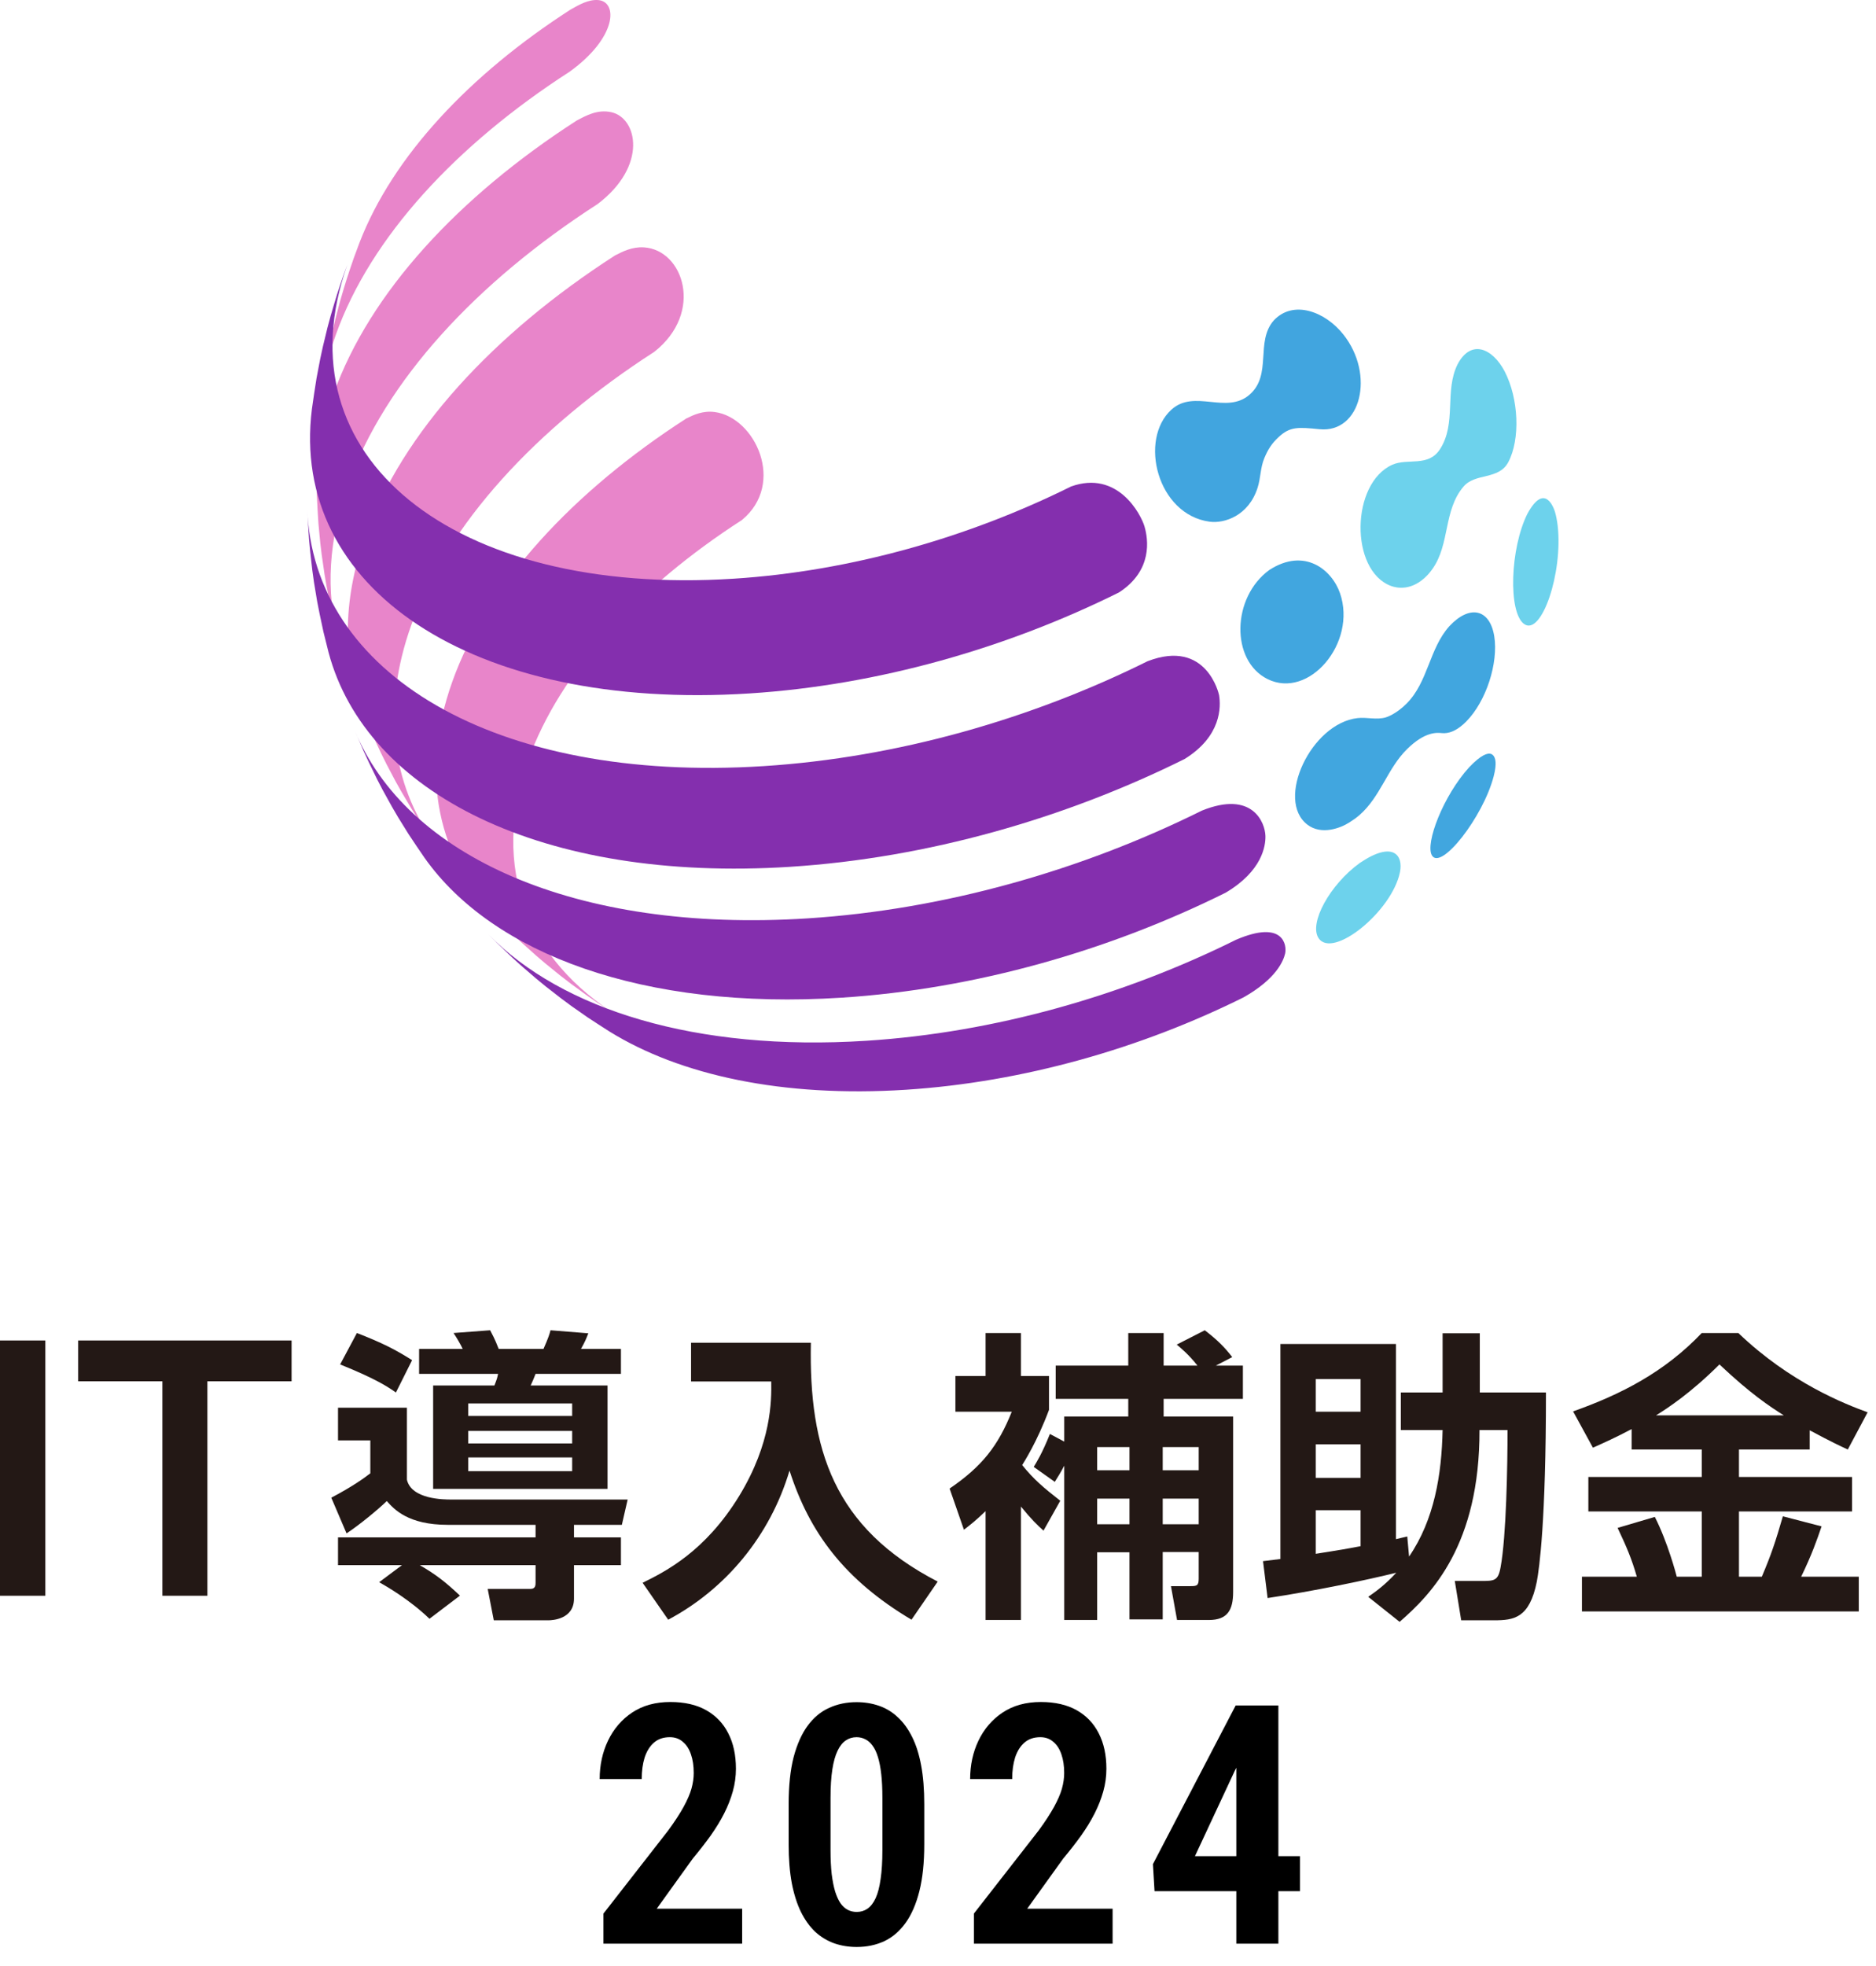
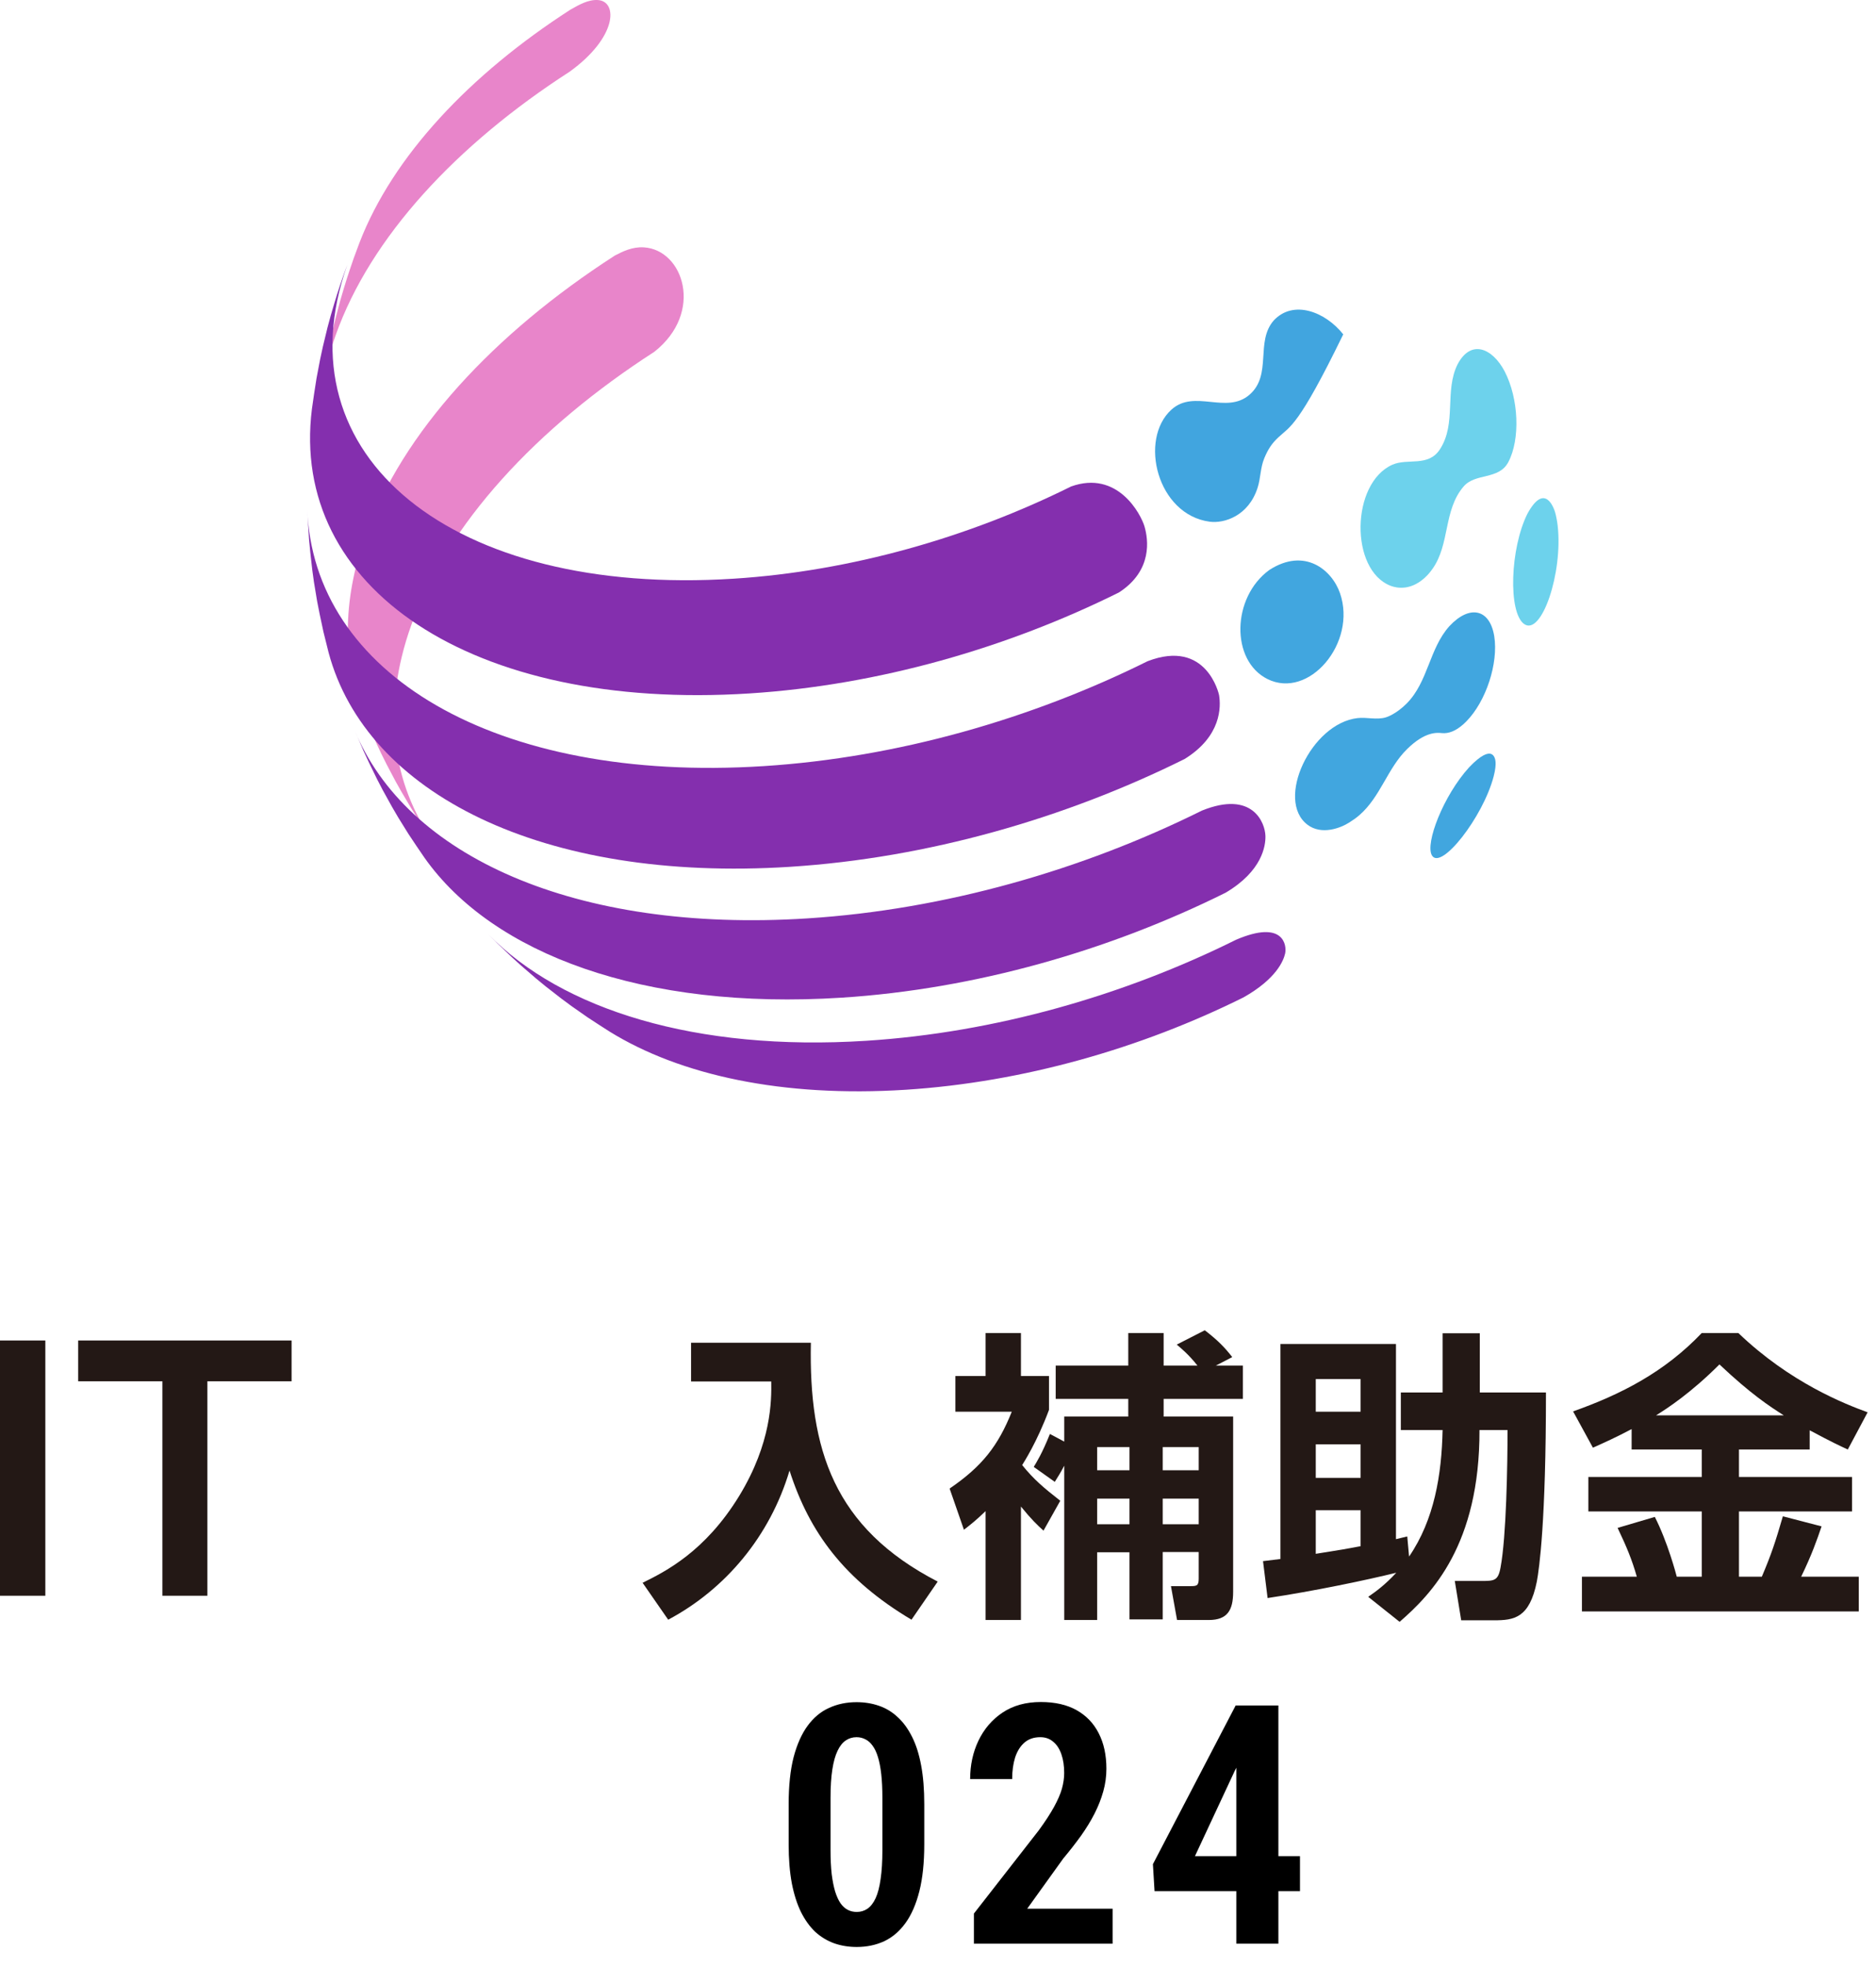
<svg xmlns="http://www.w3.org/2000/svg" width="84" height="88" viewBox="0 0 84 88" fill="none">
  <g style="mix-blend-mode:multiply">
    <path d="M25.508 3.208C27.634 1.673 27.671 0.076 26.785 0.003C26.352 -0.032 25.92 0.216 25.538 0.434C21.041 3.333 17.594 6.988 16.099 10.856C16.02 11.07 15.911 11.355 15.834 11.57C15.558 12.378 15.492 12.57 15.237 13.448C14.996 14.352 14.991 14.369 14.88 14.858C14.687 15.761 14.683 15.778 14.598 16.264C14.532 16.675 14.449 17.224 14.392 17.637C14.499 16.781 14.712 15.896 15.035 14.989C16.591 10.617 20.442 6.474 25.508 3.208Z" fill="#E885CA" />
  </g>
  <g style="mix-blend-mode:multiply">
-     <path d="M26.756 9.135C29.015 7.427 28.542 5.273 27.367 5.021C26.759 4.89 26.257 5.162 25.814 5.401C20.55 8.794 16.549 13.098 14.932 17.641C14.379 19.195 14.138 20.684 14.183 22.084C14.201 22.492 14.231 23.036 14.259 23.443C14.343 24.353 14.345 24.37 14.407 24.849C14.536 25.75 14.538 25.767 14.623 26.241C14.796 27.133 14.799 27.15 14.907 27.617C14.975 27.894 15.065 28.264 15.137 28.54C14.587 26.481 14.699 24.176 15.577 21.71C17.238 17.043 21.348 12.621 26.756 9.135Z" fill="#E885CA" />
-   </g>
+     </g>
  <g style="mix-blend-mode:multiply">
    <path d="M29.295 15.749C31.538 13.986 30.604 11.179 28.829 11.072C28.303 11.04 27.875 11.261 27.531 11.438C22.122 14.925 18.012 19.346 16.35 24.014C15.305 26.951 15.345 29.659 16.297 31.996C16.416 32.279 16.575 32.656 16.7 32.937C17.083 33.763 17.09 33.779 17.308 34.206C17.732 35.014 17.74 35.03 17.979 35.447C18.444 36.236 18.453 36.25 18.714 36.658C18.927 36.981 19.215 37.411 19.436 37.73C17.551 35.067 17.082 31.72 18.409 27.995C20.026 23.45 24.029 19.144 29.295 15.749Z" fill="#E885CA" />
  </g>
  <g style="mix-blend-mode:multiply">
-     <path d="M33.222 23.275C35.196 21.643 33.816 18.693 32.017 18.445C31.47 18.37 31.06 18.57 30.73 18.731C25.66 22 21.806 26.145 20.249 30.521C18.753 34.722 19.628 38.424 22.29 41.153C22.959 41.82 22.971 41.833 23.34 42.175C24.024 42.793 24.038 42.804 24.415 43.121C25.138 43.711 25.151 43.722 25.551 44.023C26.312 44.582 26.326 44.593 26.749 44.879C27.039 45.07 27.427 45.323 27.721 45.508C23.639 42.986 21.926 38.878 23.646 34.045C25.069 30.048 28.589 26.262 33.221 23.276" fill="#E885CA" />
-   </g>
+     </g>
  <g style="mix-blend-mode:multiply">
    <path d="M51.25 23.579C51.411 24.135 51.624 25.534 50.103 26.518C45.088 29.009 39.317 30.67 33.562 31.038C21.092 31.837 12.962 26.294 13.967 18.302C14.024 17.89 14.106 17.341 14.173 16.93C14.344 16.021 14.347 16.004 14.455 15.524C14.673 14.613 14.677 14.596 14.812 14.114C15.059 13.273 15.111 13.098 15.409 12.236C15.488 12.022 15.592 11.735 15.674 11.522C15.631 11.633 15.59 11.745 15.55 11.857C12.502 20.421 20.25 26.709 32.856 25.902C38.11 25.566 43.379 24.05 47.959 21.775C50.04 21.029 51.085 23.007 51.251 23.578" fill="#842FAE" />
  </g>
  <g style="mix-blend-mode:multiply">
    <path d="M54.585 31.113C54.671 31.633 54.694 32.952 53.042 33.973C47.688 36.632 41.528 38.404 35.385 38.798C24.277 39.509 16.396 35.508 14.713 29.207C14.643 28.931 14.549 28.562 14.483 28.284C14.351 27.68 14.256 27.221 14.199 26.908C14.048 26.009 14.045 25.992 13.983 25.516C13.91 24.899 13.861 24.43 13.835 24.111C13.808 23.703 13.777 23.16 13.759 22.752C13.994 30.131 22.144 35.063 34.201 34.291C40.18 33.908 46.176 32.183 51.387 29.595C54.036 28.577 54.581 31.087 54.585 31.113Z" fill="#842FAE" />
  </g>
  <g style="mix-blend-mode:multiply">
    <path d="M56.661 37.42C56.672 37.859 56.518 38.987 54.88 39.957C49.667 42.547 43.668 44.272 37.686 44.656C28.818 45.224 22.061 42.707 19.012 38.4C18.792 38.081 18.502 37.653 18.289 37.328C17.805 36.553 17.795 36.538 17.555 36.118C17.111 35.321 17.102 35.306 16.884 34.877C16.61 34.323 16.407 33.9 16.276 33.608C16.153 33.326 15.991 32.95 15.873 32.667C18.165 38.298 25.744 41.774 36.16 41.107C42.304 40.714 48.464 38.941 53.818 36.282C56.095 35.363 56.647 36.832 56.661 37.42Z" fill="#842FAE" />
  </g>
  <g style="mix-blend-mode:multiply">
    <path d="M57.544 42.675C57.475 42.99 57.156 43.813 55.674 44.646C51.089 46.923 45.813 48.441 40.552 48.778C35.043 49.13 30.461 48.13 27.3 46.177C27.007 45.99 26.617 45.74 26.327 45.548C25.554 45.011 25.539 45.001 25.129 44.692C24.394 44.123 24.38 44.113 23.994 43.79C23.295 43.191 23.282 43.179 22.919 42.844C22.233 42.193 22.22 42.181 21.869 41.822C25.154 45.189 31.162 47.074 38.795 46.585C44.555 46.217 50.33 44.555 55.349 42.062C57.48 41.151 57.622 42.314 57.544 42.675Z" fill="#842FAE" />
  </g>
  <g style="mix-blend-mode:multiply">
    <path d="M69.746 23.524C69.989 25.655 69.018 28.495 68.24 27.928C67.526 27.408 67.614 24.548 68.393 22.992C69.181 21.554 69.585 22.776 69.629 22.921C69.666 23.044 69.718 23.285 69.746 23.524Z" fill="#6DD2EC" />
  </g>
  <g style="mix-blend-mode:multiply">
-     <path d="M62.685 39.038C62.327 40.796 59.669 42.947 59.039 41.989C58.601 41.321 59.548 39.594 60.883 38.629C62.375 37.62 62.84 38.276 62.685 39.038Z" fill="#6DD2EC" />
-   </g>
+     </g>
  <g style="mix-blend-mode:multiply">
    <path d="M60.001 26.554C60.766 28.774 58.609 31.322 56.75 30.393C55.099 29.569 55.148 26.741 56.834 25.513C58.418 24.489 59.639 25.506 60.001 26.554Z" fill="#41A6DF" />
  </g>
  <g style="mix-blend-mode:multiply">
    <path d="M66.879 34.757C66.4 36.582 64.514 38.988 64.113 38.283C63.809 37.749 64.622 35.62 65.784 34.342C66.859 33.221 66.957 33.96 66.966 34.12C66.973 34.233 66.963 34.436 66.879 34.757Z" fill="#41A6DF" />
  </g>
  <g style="mix-blend-mode:multiply">
-     <path d="M60.145 14.965C61.584 16.771 60.932 19.39 59.09 19.212C58.125 19.118 57.763 19.083 57.245 19.571C56.947 19.85 56.78 20.099 56.606 20.52C56.434 20.937 56.448 21.397 56.313 21.823C55.909 23.1 54.809 23.437 54.169 23.352C51.811 23.041 50.982 19.666 52.453 18.335C53.484 17.401 54.914 18.568 55.951 17.665C56.974 16.773 56.195 15.287 57.04 14.336C57.913 13.412 59.332 13.943 60.145 14.965Z" fill="#41A5DF" />
+     <path d="M60.145 14.965C58.125 19.118 57.763 19.083 57.245 19.571C56.947 19.85 56.78 20.099 56.606 20.52C56.434 20.937 56.448 21.397 56.313 21.823C55.909 23.1 54.809 23.437 54.169 23.352C51.811 23.041 50.982 19.666 52.453 18.335C53.484 17.401 54.914 18.568 55.951 17.665C56.974 16.773 56.195 15.287 57.04 14.336C57.913 13.412 59.332 13.943 60.145 14.965Z" fill="#41A5DF" />
  </g>
  <g style="mix-blend-mode:multiply">
    <path d="M66.905 28.466C67.102 29.681 66.54 31.398 65.653 32.294C65.581 32.367 65.526 32.415 65.502 32.436C65.181 32.717 64.865 32.844 64.562 32.814C64.337 32.792 63.807 32.739 63.002 33.531C62.123 34.395 61.811 35.672 60.865 36.489C60.708 36.625 60.595 36.698 60.426 36.808C60.021 37.071 59.169 37.389 58.544 36.915C57.093 35.814 58.706 32.379 60.785 32.142C61.207 32.094 61.634 32.233 62.054 32.109C62.099 32.096 62.509 31.965 62.98 31.494C63.951 30.522 63.992 29.033 64.899 28.026C65.804 27.056 66.703 27.253 66.905 28.466Z" fill="#41A6DF" />
  </g>
  <g style="mix-blend-mode:multiply">
    <path d="M67.371 16.62C68.004 17.838 68.079 19.661 67.536 20.685C67.109 21.492 66.064 21.159 65.534 21.776C64.623 22.837 64.93 24.361 64.138 25.468C64.109 25.509 64.019 25.633 63.919 25.739C63.223 26.473 62.54 26.323 62.278 26.225C60.432 25.53 60.482 21.626 62.347 20.8C63.033 20.497 63.952 20.917 64.475 20.11C65.232 18.945 64.666 17.502 65.266 16.304C65.866 15.169 66.826 15.585 67.371 16.62Z" fill="#6DD2EC" />
  </g>
  <path d="M73.058 64.88V63.966C72.335 64.348 71.816 64.58 71.325 64.799L70.437 63.174C72.594 62.41 74.533 61.413 76.198 59.666H77.836C80.157 61.891 82.615 62.846 83.625 63.215L82.737 64.88C82.382 64.717 82 64.539 81.031 64.02V64.88H77.864V66.109H82.928V67.652H77.864V70.573H78.888C79.311 69.577 79.488 69.044 79.83 67.87L81.563 68.321C81.359 68.921 81.126 69.59 80.649 70.573H83.229V72.129H70.833V70.573H73.29C73.072 69.809 72.84 69.249 72.43 68.389L74.096 67.897C74.669 69.017 75.052 70.464 75.079 70.573H76.198V67.652H71.12V66.109H76.198V64.88H73.058ZM74.15 63.352H79.871C79.229 62.942 78.41 62.41 76.99 61.072C75.734 62.328 74.683 63.024 74.15 63.352Z" fill="#231815" />
  <path d="M62.669 72.594L61.263 71.474C61.618 71.228 62.014 70.942 62.519 70.396C61.195 70.723 58.847 71.215 56.758 71.529L56.553 69.877C56.977 69.822 57.004 69.822 57.332 69.781V60.157H62.506V68.894C62.587 68.88 62.929 68.785 63.011 68.771L63.093 69.672C64.226 68.02 64.553 66 64.594 64.007H62.724V62.328H64.594V59.679H66.26V62.328H69.222C69.222 68.116 68.922 70.205 68.813 70.792C68.485 72.43 67.789 72.525 66.901 72.525H65.427L65.14 70.764H66.314C66.901 70.764 67.079 70.764 67.188 70.164C67.448 68.785 67.502 65.563 67.502 64.007H66.246C66.26 69.14 64.103 71.351 62.669 72.594ZM60.922 64.648H58.915V66.15H60.922V64.648ZM60.922 69.208V67.597H58.915V69.549C60.13 69.358 60.267 69.331 60.922 69.208ZM60.922 61.727H58.915V63.188H60.922V61.727Z" fill="#231815" />
  <path d="M47.011 64.184L47.653 64.526V63.406H50.519V62.614H47.27V61.126H50.519V59.666H52.103V61.126H53.618C53.236 60.635 52.854 60.321 52.69 60.184L53.946 59.543C54.547 60.007 54.847 60.321 55.175 60.744L54.437 61.126H55.652V62.614H52.103V63.406H55.215V71.256C55.215 72.075 54.956 72.512 54.123 72.512H52.704L52.431 70.996H53.291C53.577 70.996 53.673 70.983 53.673 70.669V69.468H52.062V72.484H50.574V69.481H49.127V72.512H47.653V65.604C47.475 65.945 47.339 66.15 47.229 66.328L46.287 65.659C46.41 65.454 46.656 65.072 47.011 64.184ZM50.574 64.771H49.127V65.809H50.574V64.771ZM53.673 64.771H52.062V65.809H53.673V64.771ZM50.574 67.078H49.127V68.225H50.574V67.078ZM53.673 67.078H52.062V68.225H53.673V67.078ZM47.475 67.174L46.724 68.512C46.451 68.266 46.178 68.007 45.714 67.433V72.512H44.13V67.638C43.707 68.048 43.462 68.239 43.161 68.471L42.52 66.628C43.98 65.631 44.69 64.717 45.304 63.188H42.779V61.59H44.13V59.666H45.714V61.59H46.97V63.106C46.424 64.567 45.85 65.44 45.769 65.577C46.287 66.218 46.724 66.587 47.475 67.174Z" fill="#231815" />
  <path d="M30.943 61.836V60.102H36.308C36.213 64.867 37.332 68.389 41.987 70.792L40.813 72.498C37.81 70.71 36.24 68.594 35.352 65.822C34.479 68.757 32.486 71.133 29.919 72.498L28.773 70.846C29.796 70.341 31.571 69.454 33.1 66.956C34.547 64.58 34.547 62.696 34.533 61.836H30.943Z" fill="#231815" />
-   <path d="M18.766 61.495V60.376H20.718C20.622 60.171 20.445 59.87 20.308 59.666L21.947 59.543C22.029 59.706 22.151 59.911 22.329 60.376H24.336C24.554 59.884 24.609 59.706 24.65 59.543L26.343 59.679C26.247 59.925 26.192 60.062 26.015 60.376H27.803V61.495H23.981C23.913 61.672 23.844 61.836 23.762 62.014H27.203V66.642H19.394V62.014H22.138C22.261 61.7 22.261 61.686 22.302 61.495H18.766ZM25.619 64.048H20.964V64.608H25.619V64.048ZM25.619 62.819H20.964V63.379H25.619V62.819ZM25.619 65.235H20.964V65.85H25.619V65.235ZM15.23 61.072L15.981 59.666C17.1 60.102 17.674 60.389 18.452 60.881L17.728 62.328C17.373 62.082 16.855 61.727 15.23 61.072ZM23.981 68.812V68.252H20.049C18.274 68.252 17.646 67.556 17.319 67.188C16.923 67.57 16.117 68.239 15.517 68.635L14.834 67.037C15.79 66.532 16.281 66.177 16.582 65.945V64.471H15.135V63.01H18.22V66.232C18.425 67.119 19.899 67.119 20.186 67.119H28.104L27.844 68.252H25.701V68.812H27.803V70.055H25.701V71.556C25.701 72.484 24.718 72.525 24.554 72.525H22.11L21.837 71.119H23.762C23.981 71.119 23.981 70.942 23.981 70.833V70.055H18.793C19.544 70.491 19.954 70.819 20.595 71.42L19.23 72.457C18.37 71.624 17.319 71.01 16.977 70.819L18.001 70.055H15.135V68.812H23.981Z" fill="#231815" />
  <path d="M13.056 61.827H9.286V71.426H7.271V61.827H3.501V60H13.056V61.827Z" fill="#231815" />
  <path d="M0 60H2.03V71.426H0V60Z" fill="#231815" />
  <path d="M58.208 83.082V84.649H51.696L51.623 83.44L55.329 76.336H56.816L55.3 79.236L53.505 83.082H58.208ZM57.241 76.336V87H55.358V76.336H57.241Z" fill="black" />
  <path d="M49.818 85.433V87H43.607V85.652L46.508 81.932C46.801 81.531 47.03 81.18 47.196 80.877C47.362 80.574 47.48 80.303 47.548 80.064C47.616 79.82 47.65 79.585 47.65 79.361C47.65 79.043 47.609 78.765 47.526 78.526C47.443 78.282 47.321 78.094 47.16 77.962C47.003 77.825 46.81 77.757 46.581 77.757C46.293 77.757 46.056 77.837 45.871 77.999C45.685 78.16 45.546 78.382 45.453 78.665C45.365 78.948 45.321 79.27 45.321 79.632H43.439C43.439 79.007 43.563 78.433 43.812 77.911C44.066 77.383 44.428 76.963 44.897 76.651C45.37 76.338 45.939 76.182 46.603 76.182C47.238 76.182 47.773 76.304 48.207 76.548C48.642 76.793 48.971 77.137 49.196 77.581C49.425 78.025 49.54 78.555 49.54 79.17C49.54 79.512 49.494 79.849 49.401 80.181C49.308 80.513 49.179 80.843 49.013 81.17C48.847 81.497 48.644 81.829 48.405 82.166C48.166 82.498 47.899 82.84 47.606 83.191L45.995 85.433H49.818Z" fill="black" />
  <path d="M41.385 80.752V82.554C41.385 83.37 41.312 84.068 41.166 84.649C41.019 85.23 40.812 85.706 40.543 86.077C40.279 86.443 39.962 86.714 39.591 86.89C39.22 87.061 38.81 87.147 38.36 87.147C38.004 87.147 37.669 87.093 37.357 86.985C37.044 86.873 36.761 86.702 36.507 86.473C36.258 86.238 36.044 85.94 35.863 85.579C35.687 85.218 35.55 84.788 35.453 84.29C35.36 83.787 35.313 83.209 35.313 82.554V80.752C35.313 79.932 35.387 79.234 35.533 78.658C35.685 78.082 35.895 77.61 36.163 77.244C36.432 76.878 36.752 76.612 37.123 76.446C37.494 76.275 37.904 76.189 38.353 76.189C38.709 76.189 39.044 76.243 39.356 76.351C39.669 76.458 39.947 76.626 40.191 76.856C40.44 77.081 40.655 77.374 40.836 77.735C41.017 78.091 41.153 78.521 41.246 79.024C41.339 79.522 41.385 80.098 41.385 80.752ZM39.51 82.818V80.467C39.51 80.066 39.493 79.715 39.459 79.412C39.425 79.109 39.376 78.856 39.312 78.65C39.249 78.44 39.169 78.269 39.071 78.138C38.978 78.006 38.871 77.911 38.748 77.852C38.627 77.789 38.495 77.757 38.353 77.757C38.172 77.757 38.011 77.806 37.87 77.903C37.728 77.996 37.606 78.15 37.503 78.365C37.401 78.575 37.323 78.853 37.269 79.2C37.215 79.546 37.188 79.969 37.188 80.467V82.818C37.188 83.223 37.206 83.58 37.24 83.887C37.279 84.19 37.33 84.449 37.394 84.664C37.462 84.878 37.542 85.054 37.635 85.191C37.728 85.323 37.835 85.42 37.958 85.484C38.08 85.547 38.214 85.579 38.36 85.579C38.541 85.579 38.702 85.53 38.844 85.433C38.99 85.33 39.112 85.171 39.21 84.957C39.308 84.742 39.381 84.459 39.43 84.107C39.483 83.751 39.51 83.321 39.51 82.818Z" fill="black" />
-   <path d="M33.23 85.433V87H27.02V85.652L29.92 81.932C30.213 81.531 30.442 81.18 30.608 80.877C30.774 80.574 30.892 80.303 30.96 80.064C31.028 79.82 31.062 79.585 31.062 79.361C31.062 79.043 31.021 78.765 30.938 78.526C30.855 78.282 30.733 78.094 30.572 77.962C30.416 77.825 30.223 77.757 29.993 77.757C29.705 77.757 29.468 77.837 29.283 77.999C29.097 78.16 28.958 78.382 28.865 78.665C28.777 78.948 28.733 79.27 28.733 79.632H26.851C26.851 79.007 26.976 78.433 27.225 77.911C27.479 77.383 27.84 76.963 28.309 76.651C28.782 76.338 29.351 76.182 30.015 76.182C30.65 76.182 31.185 76.304 31.619 76.548C32.054 76.793 32.383 77.137 32.608 77.581C32.837 78.025 32.952 78.555 32.952 79.17C32.952 79.512 32.906 79.849 32.813 80.181C32.72 80.513 32.591 80.843 32.425 81.17C32.259 81.497 32.056 81.829 31.817 82.166C31.578 82.498 31.311 82.84 31.019 83.191L29.407 85.433H33.23Z" fill="black" />
</svg>